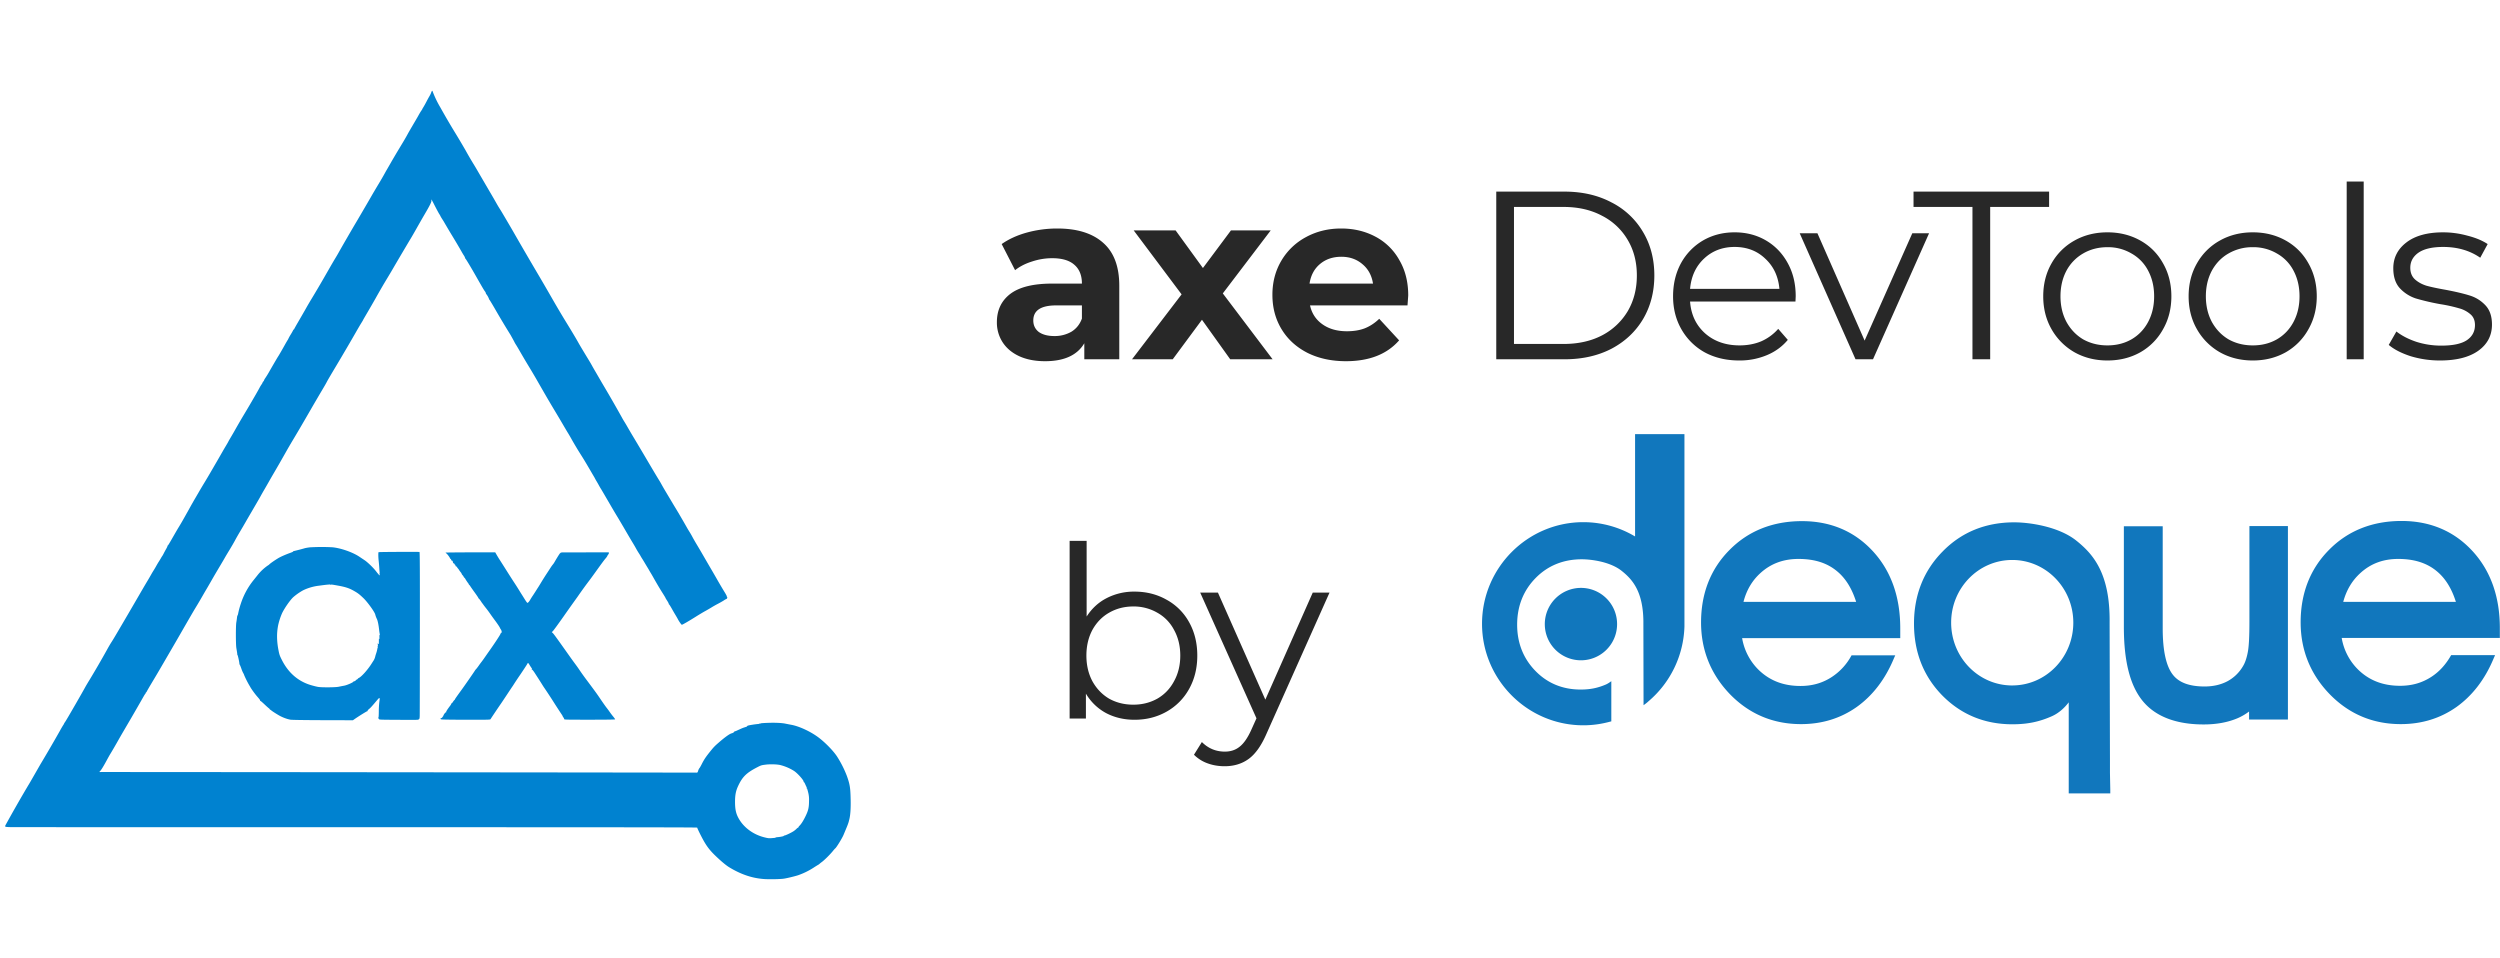
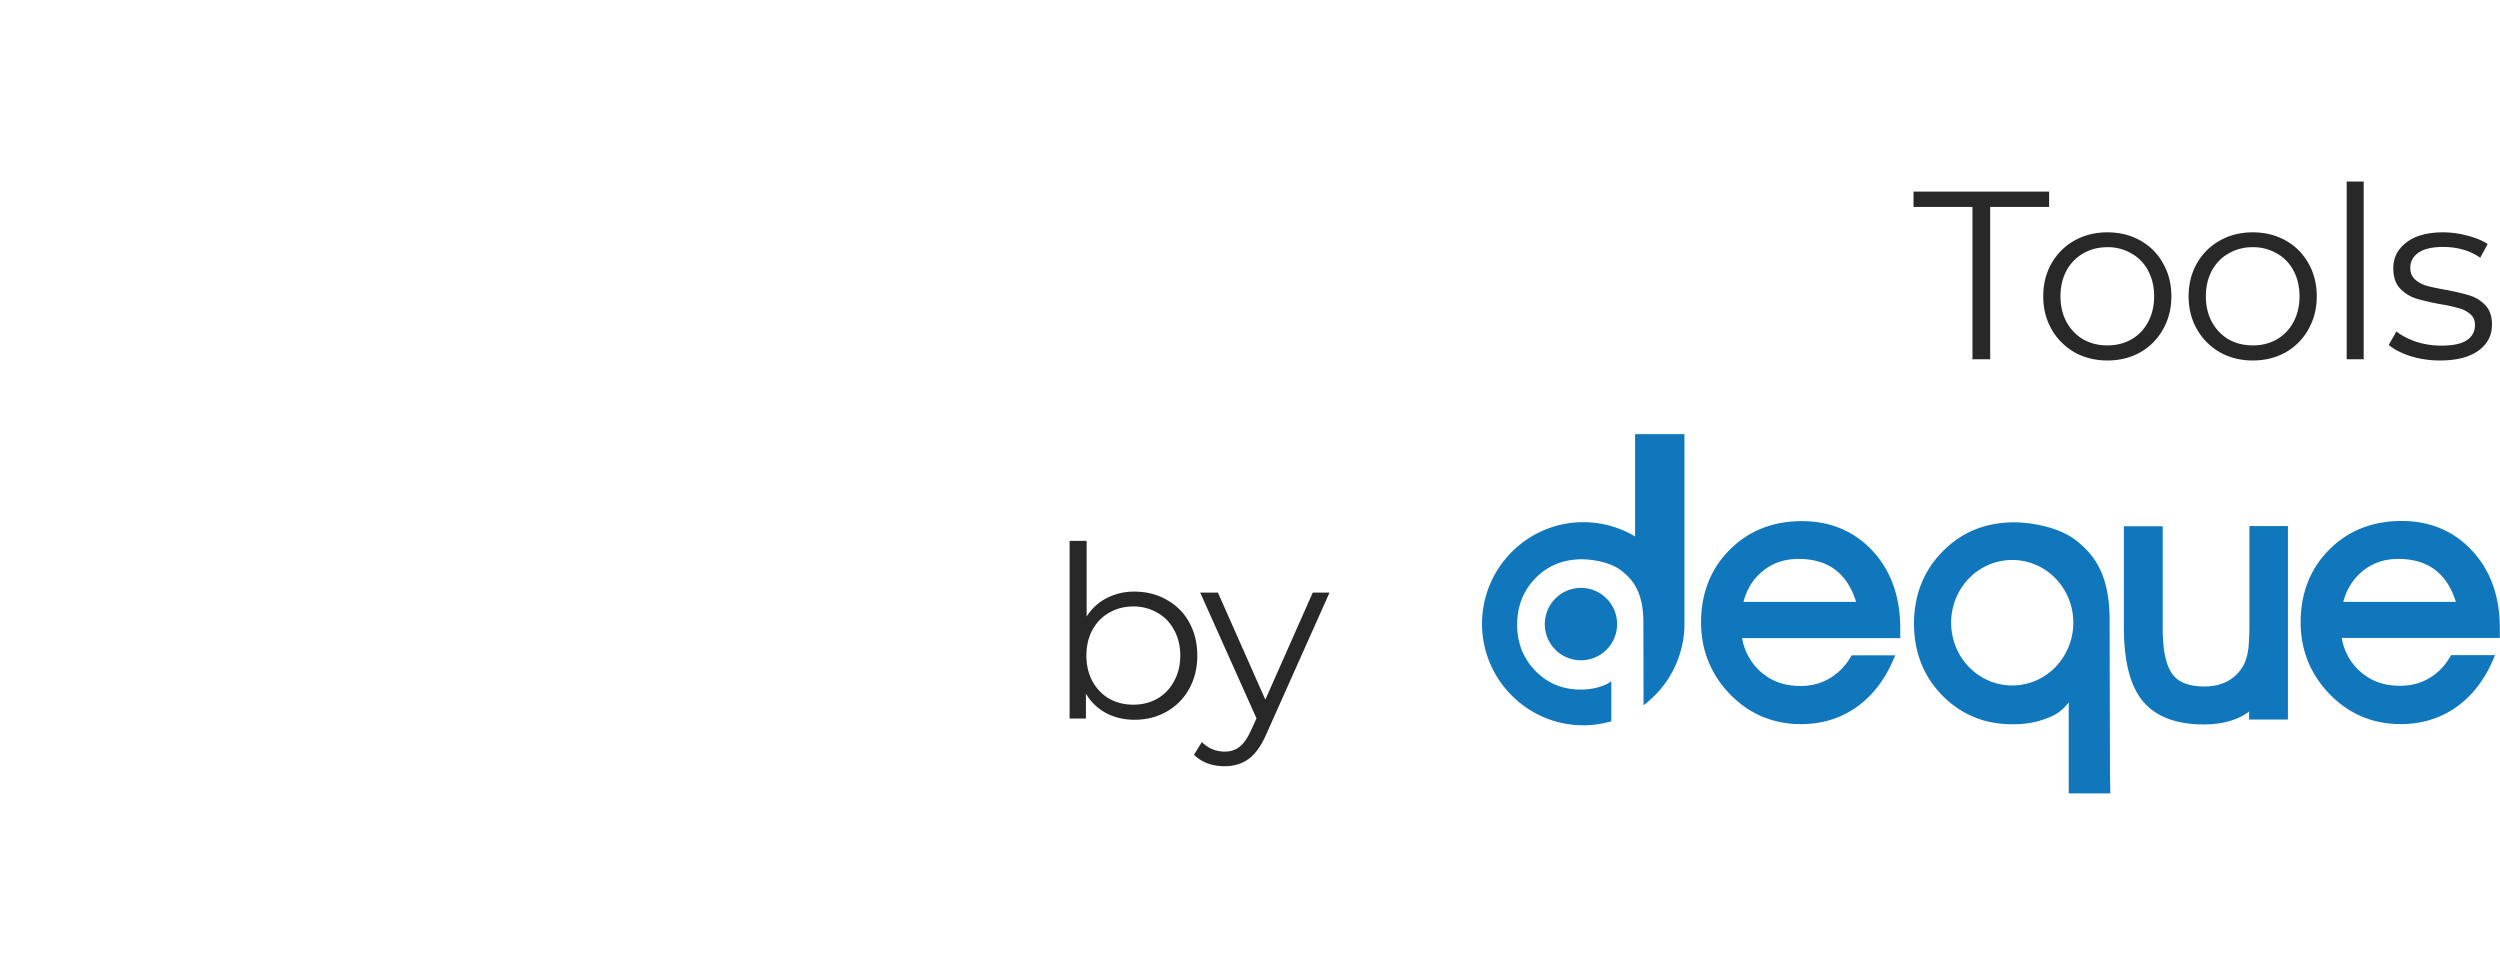
<svg xmlns="http://www.w3.org/2000/svg" width="167" height="64" fill="none" viewBox="0 0 167 64">
-   <path fill="#0082D0" fill-rule="evenodd" d="M28.801 6.188a1.31 1.31 0 0 1-.1.212 9.31 9.31 0 0 0-.221.403 6.187 6.187 0 0 1-.212.38.301.301 0 0 0-.046.08.613.613 0 0 1-.07.119c-.065.093-.12.186-.262.441-.03.054-.174.3-.32.547-.145.247-.287.493-.316.547-.132.247-.266.476-.56.96-.174.287-.432.724-.574.972-.141.247-.293.51-.337.583a19.601 19.601 0 0 1-.5.868c-.17.283-.354.595-.41.692-.119.213-.784 1.353-1.016 1.745-.367.618-.988 1.69-1.225 2.114-.063.114-.162.283-.22.377a29.9 29.9 0 0 0-.364.62l-.446.777c-.206.36-.613 1.048-.834 1.41-.077.126-.24.405-.36.619-.121.214-.343.6-.494.857-.15.257-.273.48-.273.493 0 .014-.01.019-.024.01-.014-.008-.025 0-.025.018 0 .017-.072.15-.16.294a3.05 3.05 0 0 0-.159.28.66.66 0 0 1-.069.127c-.038.06-.11.184-.162.278-.153.277-.41.724-.456.79-.038.055-.172.283-.557.948a6.94 6.94 0 0 1-.31.51.674.674 0 0 0-.088.162c0 .016-.015.038-.032.05a.26.26 0 0 0-.065.1.425.425 0 0 1-.063.11 2.233 2.233 0 0 0-.146.246c-.065.12-.198.355-.295.523l-.321.552c-.08.137-.245.416-.368.62a46.21 46.21 0 0 0-.687 1.183 34.465 34.465 0 0 1-.31.531c-.05.085-.091.158-.091.164 0 .006-.07.128-.156.272-.086.144-.184.31-.218.371l-.3.523-.486.838c-.135.234-.34.578-.454.765-.114.188-.27.45-.347.584l-.262.45c-.068.113-.275.479-.46.813-.352.632-.467.832-.643 1.118-.057.093-.182.307-.278.474-.383.67-.434.753-.453.735-.011-.01-.014-.006-.005.01.009.014-.027.102-.08.194a8.155 8.155 0 0 0-.176.324 1.434 1.434 0 0 1-.095.17 1.128 1.128 0 0 0-.084.134 6.277 6.277 0 0 1-.148.243c-.044.067-.12.196-.17.287-.05.091-.13.225-.177.299a5.4 5.4 0 0 0-.162.272c-.042.076-.138.242-.214.37-.16.266-.36.607-.62 1.056a362.52 362.52 0 0 1-1.484 2.54c-.128.22-.277.466-.33.546-.055.08-.2.325-.32.546a64.626 64.626 0 0 1-1.157 1.994c-.112.18-.24.399-.288.486-.1.185-.308.55-.649 1.142-.463.802-.628 1.082-.697 1.183a.616.616 0 0 0-.07.118.3.3 0 0 1-.047.08 7.747 7.747 0 0 0-.228.393 99.887 99.887 0 0 1-1.294 2.223l-.307.535c-.344.602-.448.782-.52.894a98.042 98.042 0 0 0-1.481 2.592c-.09.164-.084.167.279.177.178.005 10.582.009 23.119.008 16.889-.001 22.791.005 22.783.026-.005.015.1.244.236.51.351.69.565.98 1.07 1.455.367.345.642.57.853.697.768.463 1.495.71 2.277.771.352.028 1.105.015 1.36-.024.202-.03.75-.163.944-.228a4.853 4.853 0 0 0 1.038-.508c.13-.085.265-.168.298-.186a.376.376 0 0 0 .086-.06 1.98 1.98 0 0 1 .165-.132c.177-.131.54-.491.724-.717.077-.095.153-.18.168-.19.074-.047.461-.676.554-.9l.195-.467a4.16 4.16 0 0 0 .146-.389l.046-.182c.073-.284.103-.73.09-1.325-.016-.782-.05-1.004-.248-1.565a7.147 7.147 0 0 0-.666-1.318c-.256-.386-.791-.933-1.241-1.27-.527-.393-1.273-.74-1.808-.84a17.88 17.88 0 0 1-.381-.074c-.236-.052-.68-.074-1.17-.057-.296.01-.509.026-.509.04 0 .013-.016.017-.037.01-.02-.009-.036-.006-.036.004s-.042.02-.092.024c-.154.01-.578.076-.663.104-.043.014-.074.035-.067.046.008.011-.05.039-.126.06a2.2 2.2 0 0 0-.24.086l-.288.13a.871.871 0 0 1-.202.074c-.008-.005-.009-.003-.002.006.017.024-.09.097-.171.115-.136.032-.447.254-.883.634-.252.219-.324.294-.538.56-.306.38-.42.55-.575.856-.082.164-.162.298-.176.298-.014 0-.019.01-.01.024.008.014.004.024-.01.024-.012 0-.03.036-.04.079-.023.099-.062.162-.096.152-.02-.006-39.69-.046-39.883-.04-.036 0-.03-.012.024-.067.078-.078.228-.324.454-.743.086-.16.185-.336.219-.39.081-.127.397-.67.551-.947.067-.12.247-.432.4-.692l.462-.79c.16-.273.64-1.108.831-1.446.035-.06.078-.127.096-.148.019-.02.034-.05.034-.066s.009-.029.02-.029c.01 0 .04-.041.063-.091.024-.05.146-.26.27-.468.331-.552.47-.786.768-1.3l.41-.705c.166-.28.853-1.469 1.005-1.737.146-.255.653-1.13.742-1.276l.191-.316c.065-.107.204-.345.31-.53.105-.184.229-.397.275-.473.046-.076.178-.303.292-.503.248-.433.382-.661.655-1.118.112-.187.237-.4.278-.474.04-.073.184-.314.319-.535.134-.22.298-.504.365-.631s.213-.384.325-.571c.112-.188.269-.456.349-.596.08-.14.27-.468.423-.729a151.444 151.444 0 0 0 .471-.81c.056-.095.137-.24.18-.32.044-.08.137-.244.208-.364.07-.12.203-.35.293-.51.09-.16.267-.467.393-.681.219-.373.427-.737.828-1.446.102-.18.281-.486.398-.68.279-.464.675-1.14 1.09-1.86a161.354 161.354 0 0 1 .994-1.7c.064-.107.144-.25.178-.316.058-.115.26-.458.727-1.24.33-.551.955-1.62 1.215-2.077.133-.234.295-.51.36-.613.065-.104.118-.193.118-.199 0-.006.057-.107.126-.225.283-.48.6-1.03.715-1.235.245-.44.545-.957.79-1.36.137-.228.316-.529.397-.67.209-.361 1.045-1.777 1.17-1.98.057-.093.24-.41.405-.704.166-.294.398-.699.516-.9.344-.584.466-.831.45-.913-.008-.039-.008-.07 0-.07s.075.12.149.266c.179.354.357.685.392.73.016.02.041.064.056.098.014.035.069.128.12.207.052.08.107.166.121.193.068.122.416.71.584.984a41.208 41.208 0 0 1 .592 1.003c.035.064.101.176.148.248a.614.614 0 0 1 .085.167c0 .02.008.04.018.044.029.012.38.596.707 1.173a59.136 59.136 0 0 0 .4.699c.087.151.178.297.203.325.025.028.05.077.057.108.006.031.02.063.03.07a1.2 1.2 0 0 1 .178.308c0 .019.018.054.04.077.02.024.171.272.334.553a56.344 56.344 0 0 0 1.075 1.798c.202.364.244.44.265.489a2.1 2.1 0 0 0 .108.182c.046.072.133.219.194.325a51.856 51.856 0 0 0 .674 1.143 39.737 39.737 0 0 1 .649 1.105l.343.596c.27.469.475.815.861 1.458.08.133.268.45.416.704.148.254.294.5.325.547.03.047.113.189.185.316a23.485 23.485 0 0 0 .381.656c.05.087.186.306.3.486.192.302.344.556.676 1.126.068.119.149.255.178.304.03.049.065.11.077.138a3.1 3.1 0 0 0 .103.182c.044.073.12.204.166.291.048.087.105.186.128.219.023.033.231.389.464.79.36.62.51.873.638 1.081.069.112.443.747.644 1.094.128.22.295.503.371.627.077.125.179.3.227.39.048.088.13.227.182.307.053.08.113.179.134.219.021.04.07.122.11.182.038.06.115.186.17.28l.16.267c.034.053.089.146.123.206s.089.153.122.207c.033.053.106.179.162.28.253.448.438.76.616 1.039.105.165.192.31.192.32 0 .012.05.096.11.187.06.092.11.185.11.209 0 .023.01.042.022.042.011 0 .09.123.175.274.084.15.2.35.257.443.057.094.123.209.147.255.08.159.243.39.275.39.04 0 .488-.26.957-.556.198-.124.47-.287.606-.361.135-.074.328-.187.43-.25.1-.063.292-.171.426-.24.133-.07.309-.17.39-.223a1.08 1.08 0 0 1 .168-.096c.038 0 .076-.101.047-.129a.1.1 0 0 1-.026-.06c0-.019-.065-.14-.145-.269a30.63 30.63 0 0 1-.553-.94 65.832 65.832 0 0 0-.38-.655c-.125-.214-.36-.617-.52-.896a48.697 48.697 0 0 0-.423-.717c-.07-.116-.188-.32-.26-.454a5.59 5.59 0 0 0-.194-.34 7.168 7.168 0 0 1-.196-.327 43.113 43.113 0 0 0-.222-.389l-.343-.588-.146-.243c-.06-.097-.213-.352-.34-.566l-.384-.644a15.27 15.27 0 0 1-.245-.425 5.429 5.429 0 0 0-.147-.256c-.07-.109-.366-.603-.748-1.251a243.266 243.266 0 0 0-1.068-1.798 40.055 40.055 0 0 1-.313-.535 11.317 11.317 0 0 0-.238-.4 4.042 4.042 0 0 1-.146-.253 92.88 92.88 0 0 0-1.325-2.3l-.4-.69a20.25 20.25 0 0 1-.31-.541c0-.006-.082-.143-.18-.306-.438-.721-.598-.99-.692-1.16-.13-.234-.455-.78-.76-1.275a59.575 59.575 0 0 1-.91-1.531c-.471-.82-.61-1.059-.866-1.495a267.832 267.832 0 0 1-1.811-3.11 67.28 67.28 0 0 0-.355-.608l-.372-.632a9.995 9.995 0 0 0-.179-.291 7.56 7.56 0 0 1-.196-.328 41.242 41.242 0 0 0-.322-.56c-.248-.422-.767-1.312-.992-1.7a14.975 14.975 0 0 0-.24-.401 23.182 23.182 0 0 1-.523-.9 54.961 54.961 0 0 0-.81-1.36 48.998 48.998 0 0 1-.882-1.519 6.622 6.622 0 0 1-.51-1.063c-.024-.071-.052-.048-.099.084Zm-8.044 30.37c-.135.01-.328.042-.43.072-.153.046-.418.115-.707.184-.032.008-.051.021-.042.03.009.008-.081.05-.2.092-.3.107-.651.263-.8.355-.259.159-.496.324-.579.402a.39.39 0 0 1-.105.08 3.183 3.183 0 0 0-.716.681l-.248.309a4.93 4.93 0 0 0-.842 1.558 5.66 5.66 0 0 0-.164.588c-.022.12-.048.212-.058.206-.01-.006-.025.057-.034.14-.008.083-.03.228-.046.321-.04.227-.039 1.465.002 1.713l.044.268c.008.046.016.114.018.15.002.035.01.06.018.055.016-.01.122.476.122.56a.22.22 0 0 0 .034.1c.019.028.063.137.099.243.035.105.091.238.124.293.033.056.06.115.06.132a6.092 6.092 0 0 0 .4.78c.065.129.303.46.458.64.181.208.201.235.207.276.003.021.018.04.032.04.015 0 .124.093.243.206.12.115.258.239.309.277.05.037.084.08.075.094-.008.014-.004.018.01.01.014-.01.04 0 .057.02.036.044.274.2.535.353.229.133.561.258.778.29.105.016.925.028 2.167.032l1.998.005.074-.052c.29-.205.874-.568.894-.556.014.008.018 0 .011-.019-.008-.02.032-.07.1-.125.105-.086.186-.175.538-.593.177-.21.195-.193.146.13a5.66 5.66 0 0 0-.035.626c-.002.224-.011.407-.021.407-.01 0-.02.016-.02.035 0 .02.008.03.018.025.01-.006.024.01.03.037.013.047.039.049 1.1.055 1.58.009 1.5.01 1.563-.031.049-.032.057-.06.063-.219.004-.1.009-2.603.011-5.562.004-4.237-.002-5.384-.026-5.399-.027-.017-2.671-.004-2.73.013-.03.009-.026.338.008.621.013.114.03.316.038.45.008.133.022.294.03.358.026.18-.006.161-.247-.152-.187-.243-.569-.611-.773-.745a40.648 40.648 0 0 1-.337-.225c-.45-.304-1.255-.585-1.82-.635a13.98 13.98 0 0 0-1.434.002Zm16.69.367c-.022.033-.034.034-.034.034s-.01.004-.056.071c-.073.108-.2.316-.338.556a.875.875 0 0 1-.089.123 2.644 2.644 0 0 0-.157.222c-.06.094-.193.296-.294.45-.1.154-.241.378-.313.498-.071.12-.165.273-.208.34-.044.067-.141.22-.217.34-.077.12-.148.23-.158.243-.022.028-.121.185-.178.283-.068.117-.146.197-.18.184-.018-.007-.098-.118-.178-.248-.08-.13-.172-.277-.206-.328a12.897 12.897 0 0 1-.179-.288 19.74 19.74 0 0 0-.319-.5c-.11-.167-.322-.497-.47-.733-.148-.236-.362-.573-.475-.748a8.038 8.038 0 0 1-.313-.524c-.013-.014-3.303 0-3.317.013-.006.006.014.028.044.05.078.053.274.327.256.356-.008.014-.004.017.01.009.025-.015.061.037.066.093.001.013.015.024.031.024.04 0 .065.03.075.09.01.069.055.12.087.1.014-.008.018-.003.009.011-.01.015.004.041.03.059.045.031.052.044.052.093 0 .014.028.036.063.049.035.013.057.033.05.045-.008.012.004.036.026.054a.705.705 0 0 1 .1.13c.034.054.084.123.112.154a.24.24 0 0 1 .057.094.28.28 0 0 0 .069.104c.034.036.063.076.063.09 0 .014.023.046.052.072a.347.347 0 0 1 .073.095c.02.044.16.252.216.319.013.015.017.034.009.043-.009.008-.003.014.011.014.015 0 .052.041.083.091.03.05.163.24.296.423.132.182.24.342.24.355 0 .014.018.04.04.057.035.03.11.131.193.262.014.022.03.045.038.051.008.007.04.051.073.098.032.046.116.156.186.243.07.087.19.25.269.364.078.114.22.31.316.438.161.215.332.47.332.499 0 .006.028.054.063.106.067.1.076.239.015.226-.018-.003-.026.005-.017.018.008.014.005.025-.007.025s-.022.015-.022.034c0 .036-.35.574-.65.999a83.75 83.75 0 0 0-.38.542 7.034 7.034 0 0 1-.228.317 4.91 4.91 0 0 0-.182.247c-.08.114-.161.22-.181.236a.557.557 0 0 0-.089.115c-.062.103-.644.942-.854 1.232-.36.495-.484.673-.484.698 0 .015-.01.027-.022.027-.012 0-.057.055-.1.122-.044.067-.09.114-.105.105-.014-.008-.018-.004-.01.01.01.015-.02.074-.064.132-.197.258-.291.407-.273.435.01.018.008.024-.008.014-.03-.018-.146.126-.181.227-.014.04-.036.073-.048.073-.012 0-.022.015-.022.034 0 .019-.028.04-.062.05-.068.016-.077.043-.028.083.023.019.51.028 1.66.03 1.566.003 1.63.001 1.654-.042.027-.05.546-.824.682-1.017.047-.067.24-.357.43-.644.19-.288.356-.536.37-.552a24.714 24.714 0 0 1 .52-.785c.194-.287.386-.579.425-.647.07-.124.07-.125.111-.073.023.028.06.085.082.125.023.04.069.11.102.156.047.063.054.088.03.103-.023.014-.02.02.009.02.023 0 .095.086.17.2l.233.36c.056.086.167.26.247.388.079.127.152.242.162.255.051.066.494.736.64.972.145.23.323.504.546.84a.435.435 0 0 1 .058.105c0 .01.022.047.049.081.027.034.05.082.05.107 0 .044.056.046 1.703.046 1.13 0 1.704-.009 1.704-.025 0-.014-.064-.104-.143-.2a5.323 5.323 0 0 1-.225-.298 5.36 5.36 0 0 0-.198-.268c-.064-.08-.233-.318-.375-.528-.28-.415-.316-.465-.925-1.282a17.12 17.12 0 0 1-.548-.765c-.053-.08-.174-.25-.27-.378a33.804 33.804 0 0 1-.393-.544c-.8-1.13-1.026-1.442-1.087-1.498l-.069-.063.081-.08c.045-.046.36-.477.699-.959a130.411 130.411 0 0 1 .95-1.338c.271-.393.532-.752.78-1.078.058-.076.223-.301.367-.502.467-.65.594-.823.718-.971a.826.826 0 0 0 .122-.173c0-.015.023-.052.05-.083.055-.062.065-.145.018-.147l-1.556.001-1.526.003h-.034l-.082.024Zm-12.13 1.406c-.007.012-.002.029.011.037.014.009.025-.001.025-.022 0-.043-.014-.05-.035-.015Zm-3.433.723c-.067.005-.318.035-.556.068a3.328 3.328 0 0 0-1.074.307 3.794 3.794 0 0 0-.664.462c-.211.198-.556.689-.74 1.055a4.297 4.297 0 0 0-.27.825c-.106.545-.095 1.079.033 1.712.052.259.078.331.22.61.431.854 1.088 1.422 1.936 1.673.182.054.408.11.503.123.276.039 1.146.03 1.348-.013.094-.02.26-.053.368-.072.21-.038.66-.242.632-.287-.008-.013-.002-.016.013-.007.032.02.157-.054.14-.082-.007-.01.007-.017.03-.016.023.002.04-.01.037-.026-.004-.018.01-.023.035-.014.026.01.034.006.023-.012-.01-.017.022-.047.083-.078.183-.093.589-.55.831-.935.06-.094.126-.198.149-.231a.953.953 0 0 0 .11-.282c.005-.026.032-.114.06-.196a1.91 1.91 0 0 0 .065-.24.921.921 0 0 1 .036-.148c.014-.036.012-.062-.005-.072-.018-.011-.016-.022.005-.035.023-.014.024-.036.002-.1-.023-.063-.023-.074.001-.05.067.066.075.044.074-.214 0-.12.005-.143.021-.097.016.043.02.01.016-.114-.004-.103.003-.168.017-.16.013.008.016-.01.006-.044a2.728 2.728 0 0 1-.041-.277c-.036-.328-.09-.6-.147-.73a1.545 1.545 0 0 1-.11-.291c-.022-.159-.514-.845-.801-1.118-.26-.248-.36-.325-.605-.465-.34-.195-.581-.274-1.119-.37-.397-.072-.449-.076-.462-.044-.009.02-.012.02-.014-.002a.028.028 0 0 0-.032-.026 3.787 3.787 0 0 1-.154.013Zm29.273 12.023c-.3.038-.318.044-.57.174-.731.377-1 .642-1.291 1.278-.14.305-.194.578-.196 1.003-.003.562.07.865.298 1.233.345.557.947.985 1.636 1.162.254.066.321.074.49.062.258-.019.282-.022.282-.04 0-.01.075-.023.166-.03.187-.016.402-.064.388-.087-.005-.009.015-.017.046-.02.063-.003.41-.166.584-.274.064-.04.157-.114.208-.164a.406.406 0 0 1 .116-.092c.014 0 .025-.013.025-.028 0-.015.031-.059.07-.097.119-.117.259-.34.409-.65.179-.37.224-.57.225-1.011a1.872 1.872 0 0 0-.066-.596 2.378 2.378 0 0 0-.101-.328 3.211 3.211 0 0 1-.095-.202c-.034-.079-.072-.135-.086-.127-.014.009-.02 0-.012-.018.032-.082-.404-.573-.647-.73a3.2 3.2 0 0 0-.92-.392c-.222-.05-.677-.062-.96-.026Zm2.71 1.582c.002.029.008.034.016.015.006-.018.006-.039-.003-.047-.008-.008-.013.007-.012.032Z" clip-rule="evenodd" />
-   <path fill="#282828" d="M70.624 15.264c1.333 0 2.357.32 3.072.96.715.63 1.072 1.584 1.072 2.864V24h-2.336v-1.072c-.47.8-1.344 1.2-2.624 1.2-.662 0-1.238-.112-1.728-.336-.48-.224-.848-.533-1.104-.928a2.415 2.415 0 0 1-.384-1.344c0-.8.299-1.43.896-1.888.608-.459 1.541-.688 2.8-.688h1.984c0-.544-.166-.96-.496-1.248-.33-.299-.827-.448-1.488-.448-.459 0-.912.075-1.36.224-.438.139-.81.33-1.12.576l-.896-1.744c.47-.33 1.03-.587 1.68-.768a7.65 7.65 0 0 1 2.032-.272Zm-.192 7.184a2.22 2.22 0 0 0 1.136-.288c.33-.203.565-.496.704-.88v-.88H70.56c-1.024 0-1.536.336-1.536 1.008 0 .32.123.576.368.768.256.181.603.272 1.04.272ZM82.179 24l-1.888-2.64L78.339 24h-2.72l3.312-4.336-3.2-4.272h2.8l1.824 2.512 1.872-2.512h2.656l-3.2 4.208L85.01 24h-2.832ZM94.069 19.728c0 .032-.016.256-.048.672h-6.512c.117.533.394.955.832 1.264.437.31.981.464 1.632.464.448 0 .843-.064 1.184-.192.352-.139.677-.352.976-.64l1.328 1.44c-.81.928-1.995 1.392-3.552 1.392-.97 0-1.83-.187-2.576-.56-.747-.384-1.323-.912-1.728-1.584-.406-.672-.608-1.435-.608-2.288 0-.843.197-1.6.592-2.272a4.201 4.201 0 0 1 1.648-1.584c.704-.384 1.488-.576 2.352-.576.843 0 1.605.181 2.288.544a3.905 3.905 0 0 1 1.6 1.568c.394.672.592 1.456.592 2.352Zm-4.464-2.576c-.566 0-1.04.16-1.424.48-.384.32-.619.757-.704 1.312h4.24c-.085-.544-.32-.976-.704-1.296-.384-.33-.854-.496-1.408-.496ZM99.95 12.8h4.56c1.184 0 2.229.24 3.136.72a5.122 5.122 0 0 1 2.112 1.984c.501.843.752 1.808.752 2.896 0 1.088-.251 2.059-.752 2.912-.501.843-1.205 1.504-2.112 1.984-.907.47-1.952.704-3.136.704h-4.56V12.8Zm4.496 10.176c.981 0 1.84-.192 2.576-.576a4.312 4.312 0 0 0 1.712-1.616c.405-.693.608-1.488.608-2.384 0-.896-.203-1.685-.608-2.368a4.17 4.17 0 0 0-1.712-1.616c-.736-.395-1.595-.592-2.576-.592h-3.312v9.152h3.312ZM119.937 20.144h-7.04c.064.875.4 1.584 1.008 2.128.608.533 1.376.8 2.304.8.522 0 1.002-.09 1.44-.272.437-.192.816-.47 1.136-.832l.64.736c-.374.448-.843.79-1.408 1.024a4.677 4.677 0 0 1-1.84.352c-.864 0-1.632-.181-2.304-.544A4.044 4.044 0 0 1 112.321 22c-.374-.65-.56-1.387-.56-2.208 0-.821.176-1.557.528-2.208a3.95 3.95 0 0 1 1.472-1.52c.629-.363 1.333-.544 2.112-.544.778 0 1.477.181 2.096.544.618.363 1.104.87 1.456 1.52.352.64.528 1.376.528 2.208l-.016.352Zm-4.064-3.648c-.811 0-1.494.261-2.048.784-.544.512-.854 1.184-.928 2.016h5.968c-.075-.832-.39-1.504-.944-2.016-.544-.523-1.227-.784-2.048-.784ZM128.861 15.584 125.117 24h-1.168l-3.728-8.416h1.184l3.152 7.168 3.184-7.168h1.12Z" />
  <path fill="#282828" d="M131.76 13.824h-3.936V12.8h9.056v1.024h-3.936V24h-1.184V13.824ZM140.776 24.08c-.81 0-1.541-.181-2.192-.544A4.093 4.093 0 0 1 137.048 22c-.373-.65-.56-1.387-.56-2.208 0-.821.187-1.557.56-2.208a3.978 3.978 0 0 1 1.536-1.52c.651-.363 1.382-.544 2.192-.544.811 0 1.542.181 2.192.544.651.363 1.158.87 1.52 1.52.374.65.56 1.387.56 2.208 0 .821-.186 1.557-.56 2.208a3.961 3.961 0 0 1-1.52 1.536c-.65.363-1.381.544-2.192.544Zm0-1.008c.598 0 1.131-.133 1.6-.4.48-.277.854-.667 1.12-1.168.267-.501.4-1.072.4-1.712 0-.64-.133-1.21-.4-1.712a2.774 2.774 0 0 0-1.12-1.152 3.083 3.083 0 0 0-1.6-.416c-.597 0-1.136.139-1.616.416a2.92 2.92 0 0 0-1.12 1.152c-.266.501-.4 1.072-.4 1.712 0 .64.134 1.21.4 1.712.278.501.651.89 1.12 1.168.48.267 1.019.4 1.616.4ZM150.488 24.08c-.811 0-1.542-.181-2.192-.544A4.079 4.079 0 0 1 146.76 22c-.374-.65-.56-1.387-.56-2.208 0-.821.186-1.557.56-2.208a3.965 3.965 0 0 1 1.536-1.52c.65-.363 1.381-.544 2.192-.544.81 0 1.541.181 2.192.544.65.363 1.157.87 1.52 1.52.373.65.56 1.387.56 2.208 0 .821-.187 1.557-.56 2.208a3.975 3.975 0 0 1-1.52 1.536c-.651.363-1.382.544-2.192.544Zm0-1.008c.597 0 1.13-.133 1.6-.4.48-.277.853-.667 1.12-1.168.266-.501.4-1.072.4-1.712 0-.64-.134-1.21-.4-1.712a2.78 2.78 0 0 0-1.12-1.152 3.088 3.088 0 0 0-1.6-.416 3.17 3.17 0 0 0-1.616.416c-.47.267-.843.65-1.12 1.152-.267.501-.4 1.072-.4 1.712 0 .64.133 1.21.4 1.712.277.501.65.89 1.12 1.168.48.267 1.018.4 1.616.4ZM156.759 12.128h1.136V24h-1.136V12.128ZM162.992 24.08a6.703 6.703 0 0 1-1.968-.288c-.619-.203-1.104-.453-1.456-.752l.512-.896c.352.277.794.507 1.328.688.533.17 1.088.256 1.664.256.768 0 1.333-.117 1.696-.352.373-.245.56-.587.56-1.024 0-.31-.102-.55-.304-.72a1.887 1.887 0 0 0-.768-.4 9.722 9.722 0 0 0-1.232-.272 15.555 15.555 0 0 1-1.648-.384 2.54 2.54 0 0 1-1.072-.688c-.288-.32-.432-.763-.432-1.328 0-.704.293-1.28.88-1.728.586-.448 1.402-.672 2.448-.672.544 0 1.088.075 1.632.224.544.139.992.325 1.344.56l-.496.912c-.694-.48-1.52-.72-2.48-.72-.726 0-1.275.128-1.648.384-.363.256-.544.592-.544 1.008 0 .32.101.576.304.768.213.192.474.336.784.432.309.085.736.176 1.28.272.672.128 1.21.256 1.616.384.405.128.752.347 1.04.656.288.31.432.736.432 1.28 0 .736-.31 1.323-.928 1.76-.608.427-1.456.64-2.544.64ZM75.787 39.52c.79 0 1.504.181 2.144.544a3.78 3.78 0 0 1 1.504 1.504c.363.65.544 1.392.544 2.224 0 .832-.181 1.573-.544 2.224a3.888 3.888 0 0 1-1.504 1.52c-.64.363-1.354.544-2.144.544-.704 0-1.338-.15-1.904-.448a3.479 3.479 0 0 1-1.344-1.296V48h-1.088V36.128h1.136v5.056c.352-.544.8-.955 1.344-1.232a3.967 3.967 0 0 1 1.856-.432Zm-.08 7.552c.587 0 1.12-.133 1.6-.4.48-.277.854-.667 1.12-1.168.278-.501.416-1.072.416-1.712 0-.64-.138-1.21-.416-1.712a2.778 2.778 0 0 0-1.12-1.152 3.14 3.14 0 0 0-1.6-.416c-.597 0-1.136.139-1.616.416-.469.267-.842.65-1.12 1.152-.266.501-.4 1.072-.4 1.712 0 .64.134 1.21.4 1.712.278.501.651.89 1.12 1.168.48.267 1.019.4 1.616.4ZM88.813 39.584l-4.208 9.424c-.342.79-.736 1.35-1.184 1.68-.448.33-.987.496-1.616.496-.406 0-.784-.064-1.136-.192a2.462 2.462 0 0 1-.912-.576l.528-.848c.426.427.938.64 1.536.64.384 0 .709-.107.976-.32.277-.213.533-.576.768-1.088l.368-.816-3.76-8.4h1.184l3.168 7.152 3.168-7.152h1.12Z" />
  <g clip-path="url(#clip0_8692_3063)">
    <path fill="#1177BD" d="M112.521 41.592v.25a6.814 6.814 0 0 1-2.403 5.004s-.102.103-.329.262l-.011-5.425c.023-2.162-.737-2.98-1.451-3.55-.77-.614-2.04-.773-2.663-.773-1.224 0-2.267.421-3.083 1.251-.816.83-1.235 1.877-1.235 3.117 0 1.217.408 2.252 1.213 3.082.804.83 1.824 1.252 3.026 1.252.646 0 1.144-.103 1.7-.342.124-.056.238-.136.351-.216v2.685c-.023 0-.034.011-.057.011-.578.16-1.178.25-1.813.25-3.729 0-6.766-3.048-6.766-6.779 0-3.742 3.037-6.79 6.766-6.79 1.217 0 2.411.33 3.457.955V29h3.298v12.592Zm-9.328.102a2.413 2.413 0 1 0 4.828 0 2.413 2.413 0 0 0-2.414-2.423 2.42 2.42 0 0 0-2.414 2.423Zm23.415 2.07-.091.205c-.578 1.399-1.416 2.49-2.482 3.253-1.076.762-2.323 1.149-3.728 1.149-1.859 0-3.457-.672-4.749-2.002-1.269-1.32-1.927-2.935-1.927-4.789 0-1.934.635-3.572 1.904-4.845 1.258-1.274 2.89-1.923 4.84-1.923 1.915 0 3.513.683 4.737 2.014 1.213 1.319 1.825 3.048 1.825 5.14v.66h-10.563a3.867 3.867 0 0 0 1.145 2.162c.736.694 1.643 1.035 2.754 1.035.782 0 1.473-.194 2.096-.603a3.945 3.945 0 0 0 1.315-1.445h2.924v-.011Zm-8.999-5.494c-.555.5-.94 1.138-1.144 1.934h7.525c-.272-.865-.68-1.536-1.224-2.002-.669-.58-1.519-.865-2.629-.865-.998 0-1.836.307-2.528.933Zm23.358 14.468v.319h-2.776v-6.142c-.284.375-.669.728-1.134.932-.85.376-1.632.535-2.629.535-1.87 0-3.445-.66-4.703-1.945-1.247-1.285-1.87-2.89-1.87-4.777 0-1.911.646-3.538 1.915-4.823 1.269-1.297 2.879-1.945 4.783-1.945.974 0 2.924.262 4.125 1.206 1.099.876 2.289 2.15 2.244 5.505l.023 9.202v.83l.022 1.103Zm-6.55-6.95c2.255 0 4.08-1.876 4.08-4.196 0-2.31-1.825-4.186-4.08-4.186-2.256 0-4.08 1.877-4.08 4.186 0 2.32 1.824 4.197 4.08 4.197Zm15.844-4.276c0 1-.034 1.706-.114 2.081-.068.353-.17.671-.317.91a2.65 2.65 0 0 1-1.031 1.001c-.431.228-.941.353-1.53.353-1.02 0-1.723-.262-2.131-.796-.442-.57-.669-1.604-.669-3.083v-6.824h-2.595v6.722c0 2.286.408 3.901 1.247 4.936.85 1.047 2.232 1.581 4.091 1.581.873 0 1.632-.148 2.267-.42a3.69 3.69 0 0 0 .759-.444v.534h2.595v-12.92h-2.572v6.369Zm16.41 2.252-.09.205c-.578 1.399-1.417 2.49-2.482 3.253-1.077.762-2.324 1.149-3.729 1.149-1.859 0-3.457-.672-4.749-2.002-1.28-1.32-1.938-2.935-1.938-4.8 0-1.934.635-3.572 1.904-4.846 1.258-1.274 2.89-1.922 4.84-1.922 1.915 0 3.513.682 4.737 2.013 1.213 1.32 1.825 3.049 1.825 5.142v.66h-10.563a3.867 3.867 0 0 0 1.145 2.16c.736.694 1.643 1.035 2.754 1.035.782 0 1.473-.193 2.096-.602.544-.353.975-.842 1.315-1.445h2.935Zm-8.987-5.494c-.555.5-.941 1.138-1.156 1.934h7.525c-.272-.865-.68-1.536-1.224-2.002-.668-.58-1.53-.865-2.629-.865-.997 0-1.825.307-2.516.933Z" />
  </g>
  <defs>
    <clipPath id="clip0_8692_3063">
      <path fill="#fff" d="M99 29h68v24H99z" />
    </clipPath>
  </defs>
</svg>